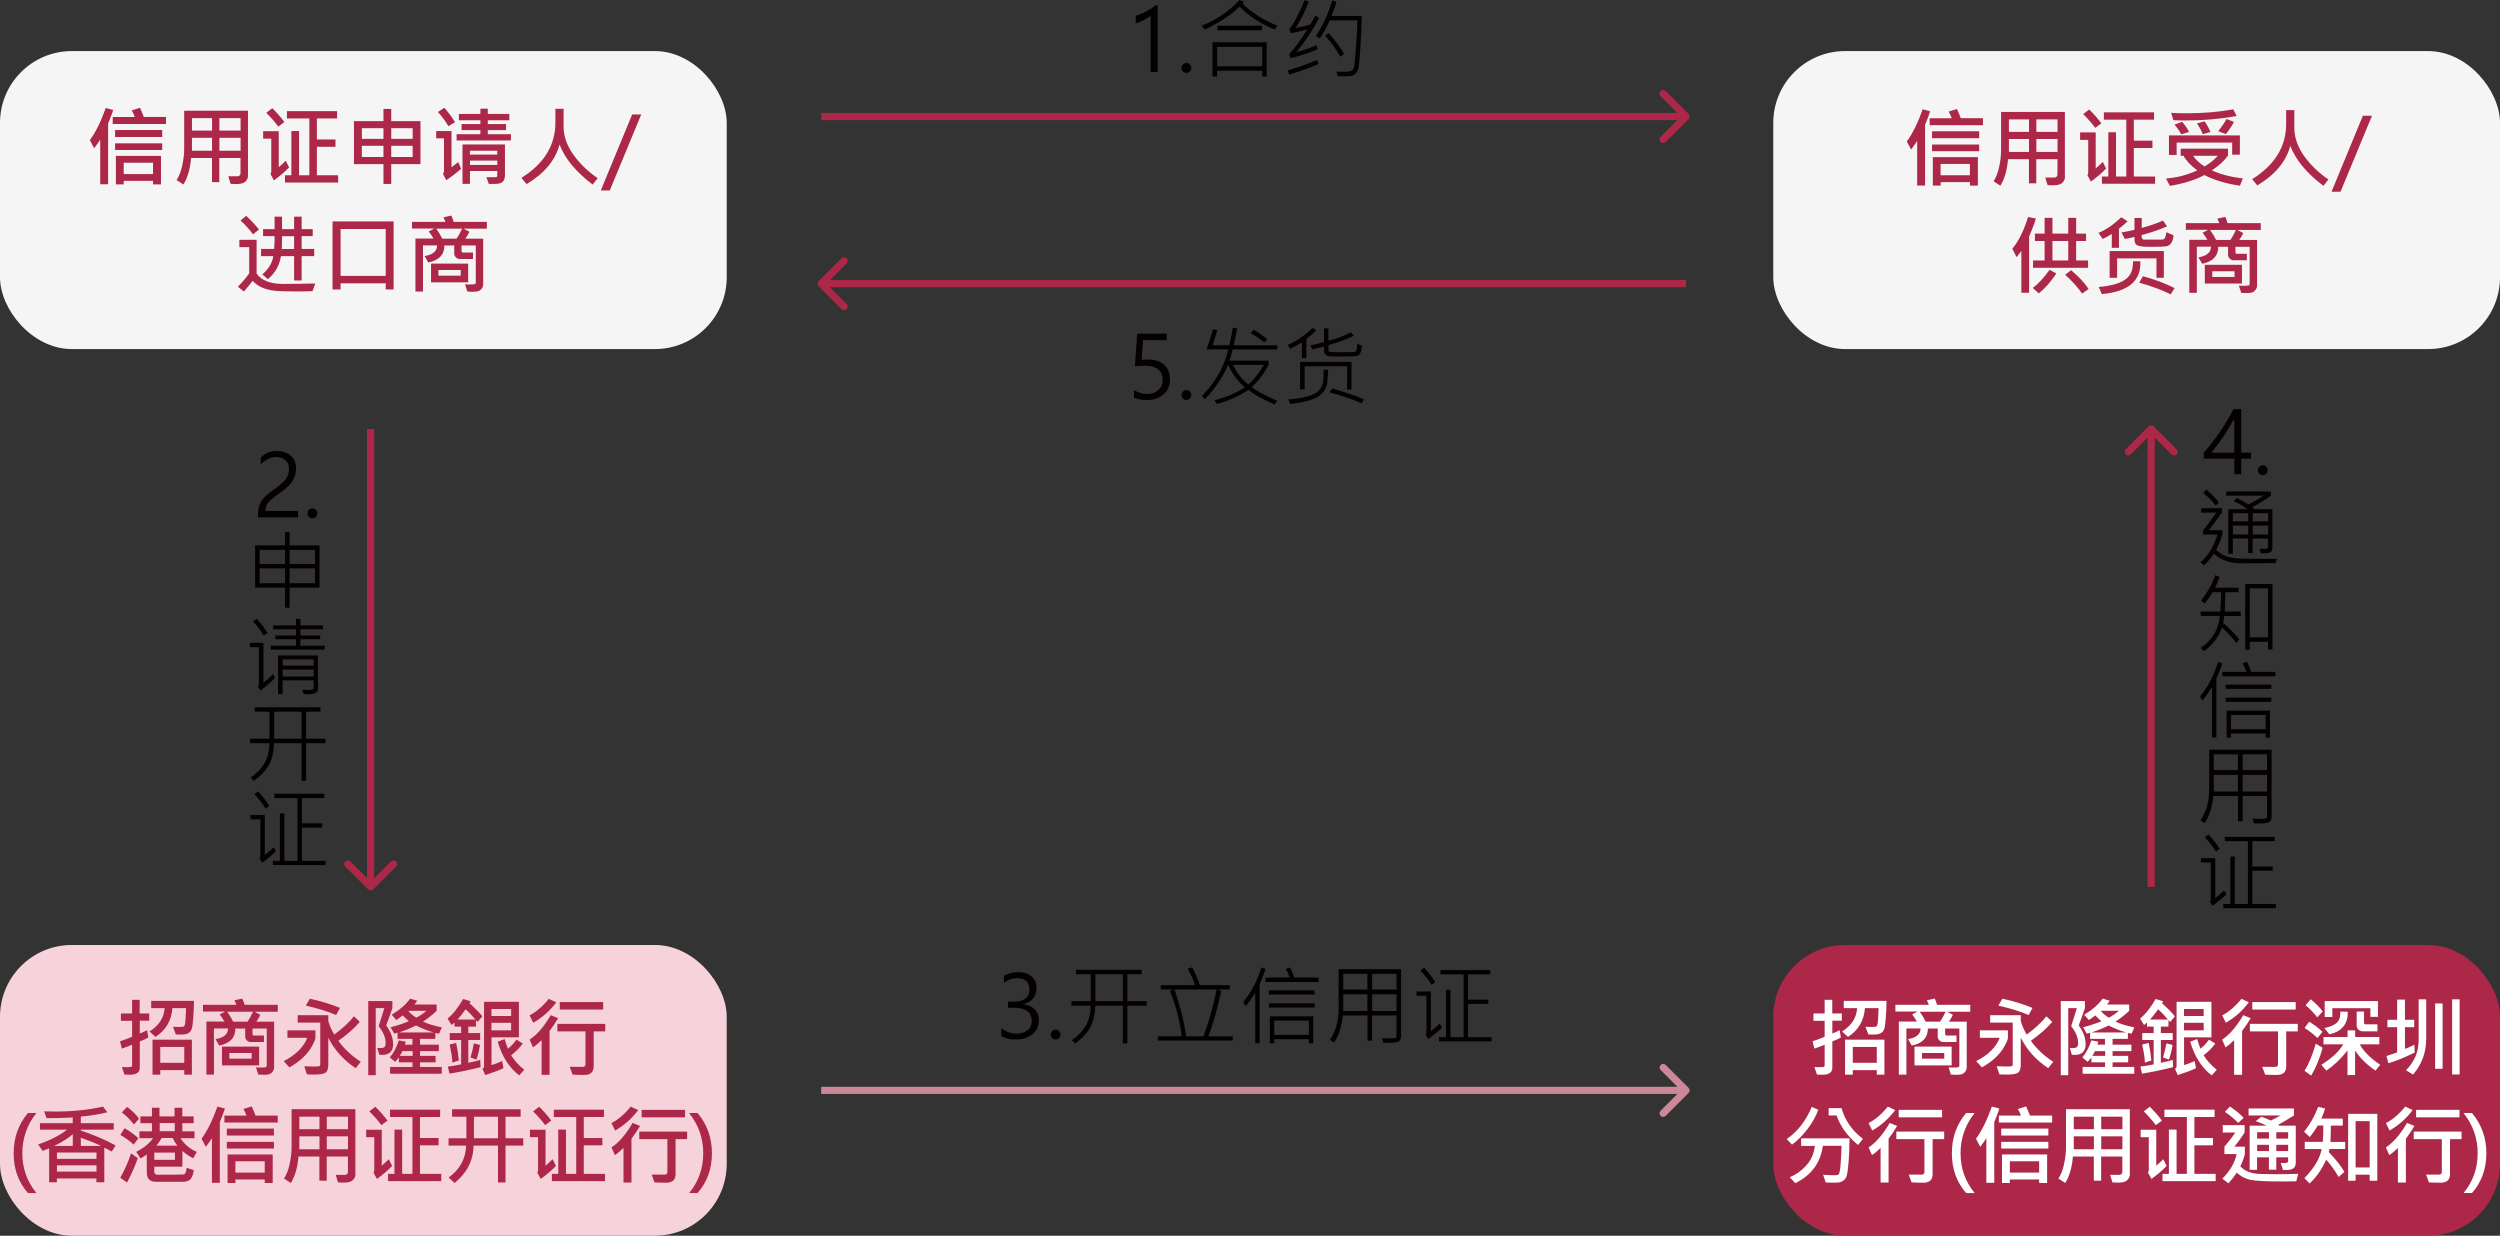
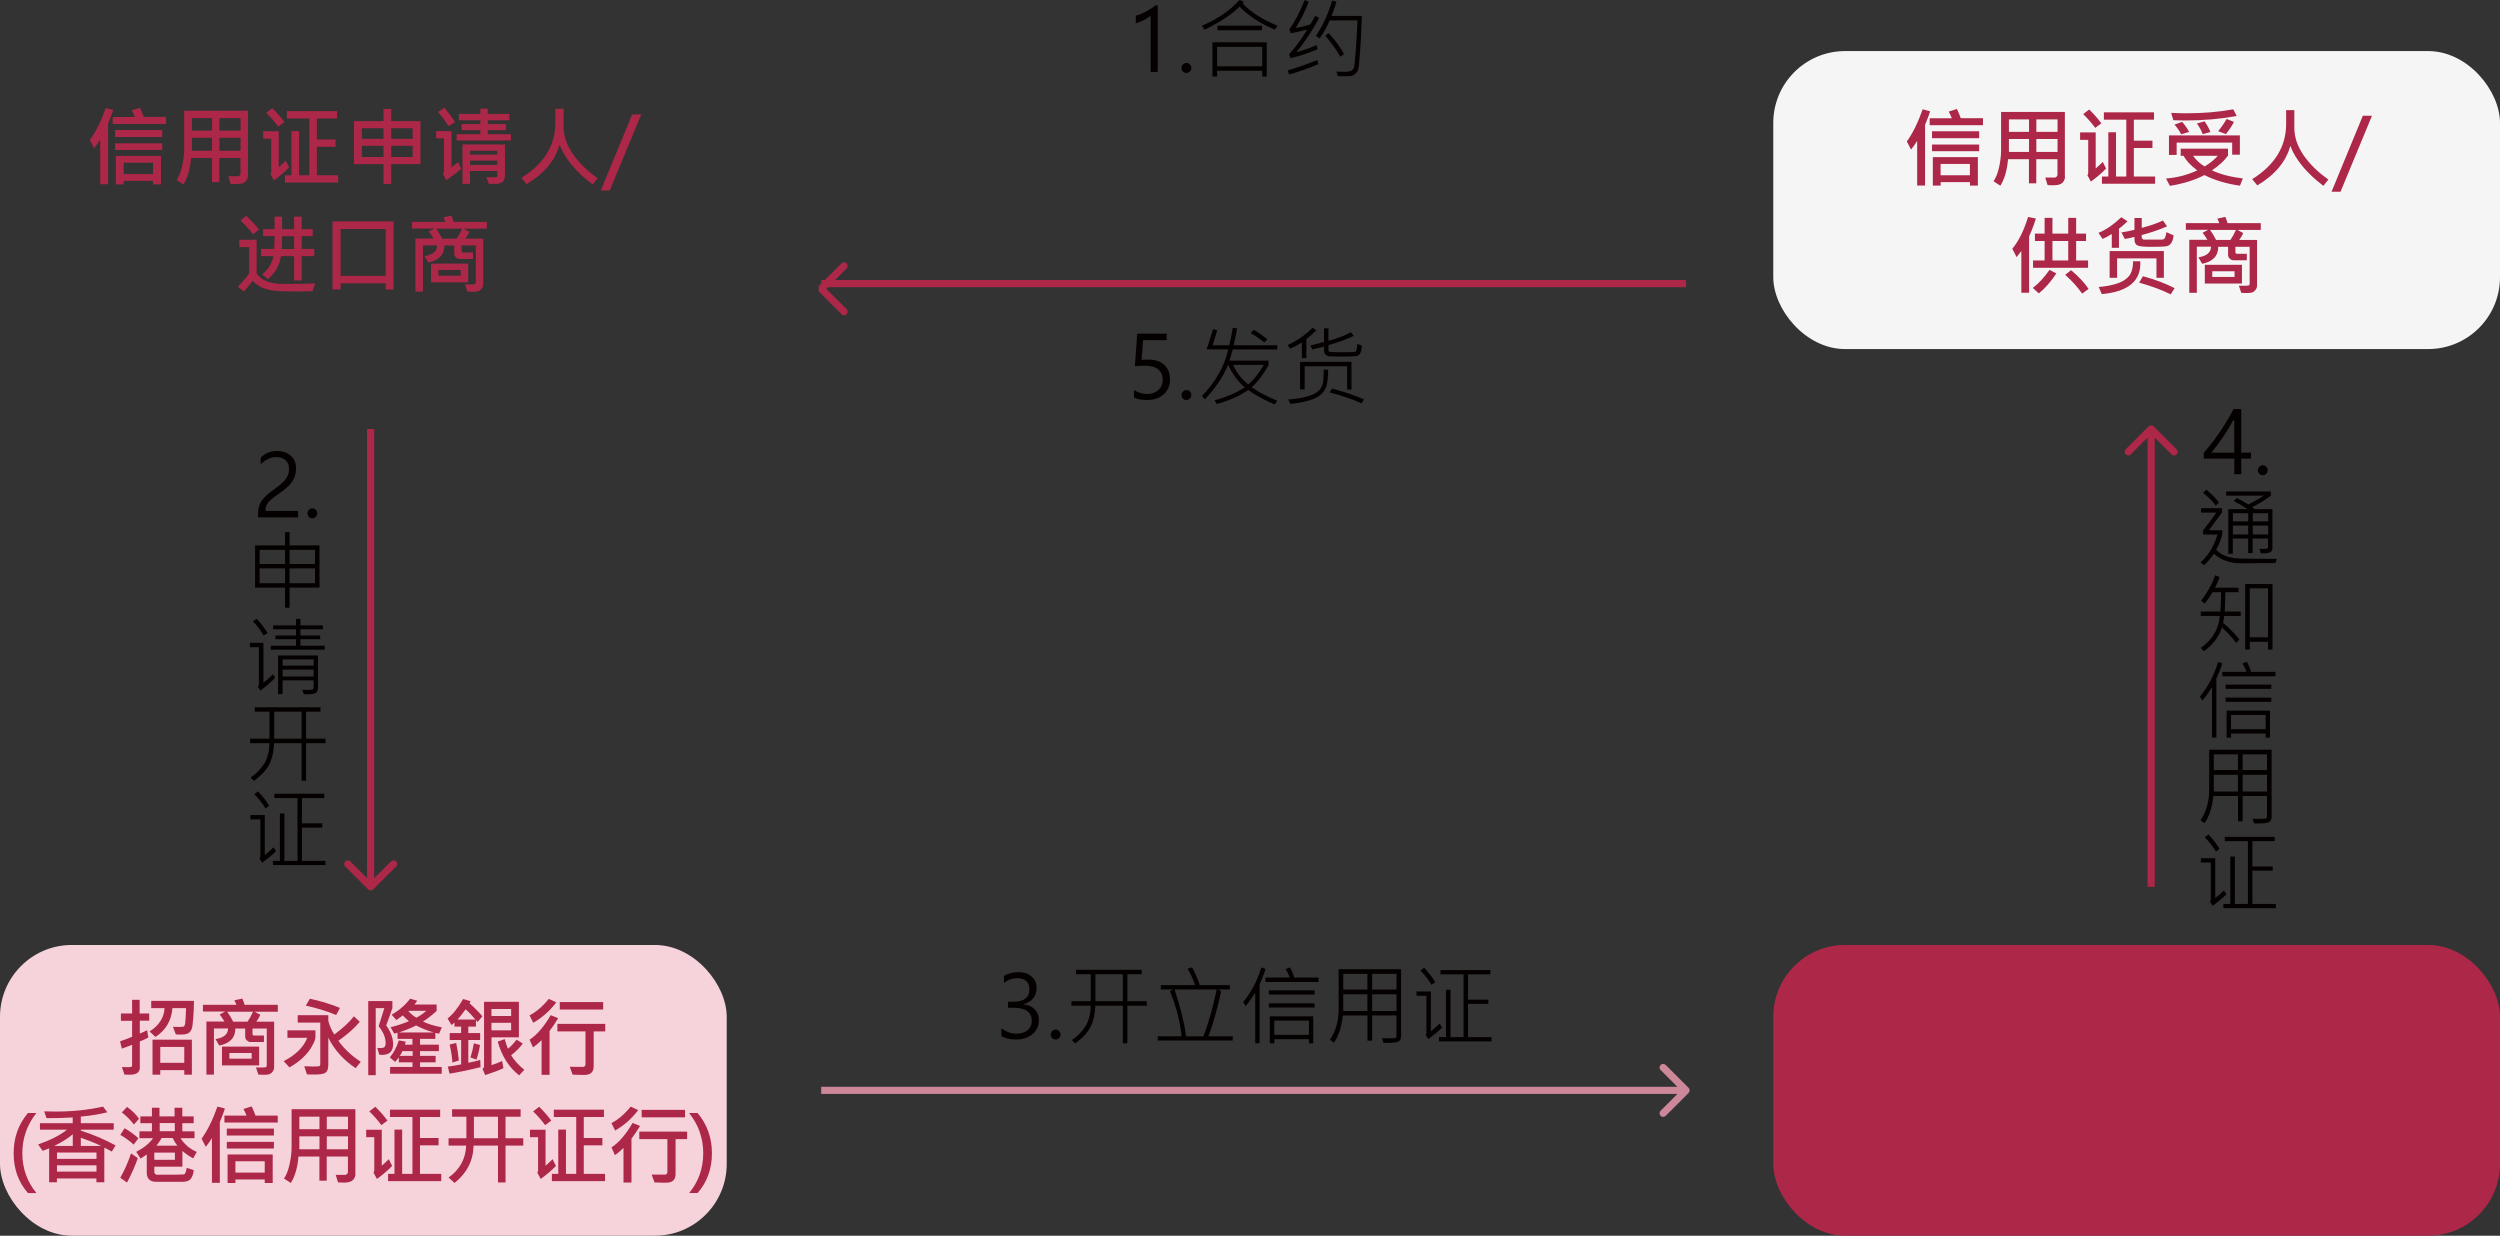
<svg xmlns="http://www.w3.org/2000/svg" id="_圖層_2" data-name="圖層 2" viewBox="0 0 348 172.01">
  <rect x="0" y="0" width="348" height="172.01" fill="#333333" stroke="none" />
  <defs>
    <style>
      .cls-1 {
        fill: #c89;
      }

      .cls-1, .cls-2, .cls-3, .cls-4, .cls-5, .cls-6 {
        stroke-width: 0px;
      }

      .cls-2 {
        fill: #ad2749;
      }

      .cls-3 {
        fill: #fff;
      }

      .cls-4 {
        fill: #f6d3db;
      }

      .cls-5 {
        fill: #f5f5f5;
      }

      .cls-6 {
        fill: #040000;
      }
    </style>
  </defs>
  <g id="_圖層_1-2" data-name="圖層 1">
    <path class="cls-6" d="M160.17,10.01V2.17c-.18.18-.47.38-.89.6-.41.22-.81.38-1.18.47v-1.05c.46-.13.97-.34,1.51-.63.54-.29.96-.57,1.26-.83h.28v9.28h-.98ZM164.47,9.46c0-.19.07-.35.21-.49.14-.14.29-.21.47-.21.19,0,.35.07.48.21.13.13.2.29.2.49s-.07.35-.21.49c-.13.13-.29.2-.48.2s-.34-.06-.47-.19c-.14-.13-.21-.3-.21-.49ZM177.84,3.59l-.4.53c-2.01-.84-3.64-1.91-4.89-3.2-1.08,1.09-2.7,2.16-4.86,3.21l-.4-.54c2.19-.93,3.93-2.13,5.24-3.59l.61.24c-.03.09-.09.18-.17.26,1.25,1.26,2.88,2.29,4.87,3.08ZM175.68,4.21h-6.22v-.64h6.22v.64ZM176.33,10.65h-.63v-.8h-6.28v.8h-.65v-4.77h7.56v4.77ZM175.7,9.22v-2.7h-6.28v2.7h6.28ZM183.62,2.5c-.91,1.71-1.96,3.3-3.15,4.76.91-.24,1.85-.57,2.81-.98l.13.57c-1.31.56-2.56.97-3.75,1.24l-.22-.53c.85-.93,1.7-2.07,2.53-3.45-.84.22-1.6.39-2.28.52l-.21-.54c.71-.98,1.42-2.34,2.13-4.08l.57.23c-.48,1.28-1.09,2.5-1.83,3.66.68-.11,1.36-.27,2.04-.5.2-.31.43-.71.7-1.2l.54.3ZM189.57,2.22c-.06,1.85-.12,3.29-.2,4.31-.07,1.02-.14,1.84-.19,2.46-.06.61-.2,1.01-.43,1.21-.23.2-.42.32-.59.36-.16.04-.51.06-1.03.06-.24,0-.54,0-.91-.02l-.19-.64c.3.02.61.04.93.04.59,0,.97-.05,1.14-.15.17-.1.28-.23.35-.38.07-.15.16-.95.27-2.41.11-1.46.19-2.87.24-4.22h-3.87c-.42.96-.88,1.8-1.39,2.52l-.54-.36c.9-1.26,1.66-2.9,2.29-4.93l.59.17c-.14.52-.37,1.18-.7,1.98h4.26ZM187.1,7.52l-.52.38c-.52-.94-1.23-1.92-2.12-2.94l.49-.35c.88.95,1.59,1.92,2.14,2.92ZM183.54,8.92c-1.36.58-2.72,1.06-4.08,1.45l-.22-.57c1.31-.38,2.69-.86,4.12-1.45l.17.58Z" />
    <path class="cls-6" d="M139.41,143.14c.62.49,1.32.74,2.1.74.62,0,1.13-.16,1.52-.47.4-.32.59-.75.59-1.31,0-1.21-.85-1.82-2.56-1.82h-.75v-.84h.71c1.52,0,2.27-.57,2.27-1.7,0-1.05-.58-1.58-1.74-1.58-.64,0-1.24.22-1.8.66v-.98c.58-.35,1.26-.52,2.05-.52.72,0,1.31.2,1.78.59.47.39.71.92.71,1.57,0,1.19-.61,1.96-1.82,2.31v.02c.65.06,1.16.28,1.55.68.4.4.59.89.59,1.49,0,.83-.3,1.49-.9,1.98-.59.49-1.35.74-2.28.74-.85,0-1.53-.16-2.04-.49v-1.08ZM146.26,144.01c0-.19.07-.35.21-.49.14-.14.29-.21.47-.21s.35.07.48.21c.13.13.2.29.2.49s-.07.35-.21.49c-.13.13-.29.2-.47.2s-.34-.07-.47-.19c-.14-.13-.21-.3-.21-.49ZM159.63,140h-2.7v5.23h-.63v-5.23h-3.83c-.04,1.16-.26,2.15-.67,2.95-.41.8-1.12,1.56-2.14,2.3l-.46-.47c.71-.46,1.32-1.06,1.82-1.81.5-.74.78-1.73.81-2.97h-2.69v-.63h2.69v-3.76h-2.05v-.61h9.15v.61h-2v3.76h2.7v.63ZM156.3,139.37v-3.76h-3.82v3.76h3.82ZM171.6,144.84h-10.44v-.59h3.32c-.23-2.13-.77-4.22-1.62-6.26l.38-.26h-1.66v-.6h4.78c-.24-.73-.59-1.5-1.04-2.29l.62-.19c.43.79.79,1.62,1.08,2.48h4.17v.6h-1.56l.36.29c-.55,2.48-1.14,4.56-1.78,6.24h3.39v.59ZM169.38,137.73h-5.88c.87,2.63,1.4,4.81,1.6,6.53h2.41c.68-1.73,1.3-3.9,1.86-6.53ZM183.55,136.69h-7.4v-.62h3.36c-.06-.28-.24-.67-.54-1.18l.59-.23c.25.44.45.91.6,1.41h3.39v.62ZM176.17,134.89c-.11.36-.28.81-.5,1.34l-.33.77v8.21h-.61v-7.02c-.52.81-.96,1.44-1.35,1.87l-.32-.58c1.1-1.34,1.95-2.94,2.53-4.82l.59.22ZM182.99,138.44h-6.36v-.59h6.36v.59ZM182.99,140.25h-6.36v-.59h6.36v.59ZM182.8,145.23h-.6v-.57h-4.82v.57h-.62v-3.76h6.04v3.76ZM182.2,144.05v-1.98h-4.82v1.98h4.82ZM195.02,144.3c0,.32-.12.55-.35.68-.23.13-.75.19-1.57.19-.18,0-.36,0-.53-.01l-.19-.66c.3.02.59.04.87.04.57,0,.9-.02,1-.07.09-.05.14-.12.14-.23v-2.89h-3.39v3.51h-.65v-3.51h-3.42c-.19,1.64-.6,2.9-1.24,3.78l-.56-.39c.81-1.2,1.21-2.64,1.21-4.32v-5.51h8.69v9.4ZM194.39,137.74v-2.18h-3.39v2.18h3.39ZM190.34,137.74v-2.18h-3.36v2.18h3.36ZM194.39,140.73v-2.33h-3.39v2.33h3.39ZM190.34,140.73v-2.33h-3.36v2.33h3.36ZM199.78,136.72l-.5.37c-.45-.74-.97-1.4-1.56-1.99l.53-.39c.68.74,1.19,1.41,1.54,2.02ZM207.63,144.96h-7.32v-.59h.97v-6.6h.63v6.6h1.82v-8.74h-3.22v-.6h6.95v.6h-3.11v3.52h2.83v.59h-2.83v4.63h3.28v.59ZM200.74,143.03c-.49.49-1.13,1.03-1.92,1.61l-.38-.59c.08-.07.12-.15.12-.24v-5.2h-1.38v-.6h2v5.55c.41-.33.82-.69,1.22-1.07l.33.53Z" />
    <path class="cls-6" d="M162.87,52.75c0,.89-.29,1.61-.89,2.14-.59.53-1.35.79-2.3.79-.79,0-1.4-.12-1.83-.35v-1.03c.59.36,1.2.54,1.8.54.66,0,1.2-.18,1.6-.55.4-.37.6-.85.6-1.45s-.21-1.08-.63-1.42c-.42-.34-1.01-.51-1.78-.51-.59,0-1.07.02-1.46.06l.32-4.52h4.1v.9h-3.28l-.21,2.74c.49-.03.8-.04.92-.04.95,0,1.69.24,2.22.72.53.48.8,1.14.8,1.99ZM164.47,54.99c0-.19.07-.35.21-.49.14-.14.29-.21.47-.21.19,0,.35.07.48.21.13.13.2.29.2.49s-.07.35-.21.49c-.13.13-.29.2-.48.2s-.34-.06-.47-.19c-.14-.13-.21-.3-.21-.49ZM177.81,48.65h-6.21c-.18.67-.34,1.19-.47,1.55h5.45v.64c-.76,1.34-1.54,2.36-2.34,3.05.8.61,1.98,1.23,3.55,1.89l-.36.52c-1.62-.71-2.85-1.38-3.67-2.02-1.14.81-2.59,1.46-4.37,1.96l-.32-.52c1.72-.47,3.12-1.07,4.19-1.81-.99-.87-1.76-1.92-2.31-3.15-.67,1.66-1.74,3.26-3.23,4.82l-.41-.46c1.9-1.95,3.12-4.11,3.66-6.48h-3.01l.9-2.82.58.15-.63,2.09h2.31c.2-.87.36-1.68.48-2.44l.61.09c-.19,1.03-.35,1.81-.48,2.35h6.07v.59ZM175.93,50.79h-4.29c.57,1.17,1.27,2.08,2.13,2.72.74-.62,1.46-1.53,2.16-2.72ZM176.41,47.22l-.42.46c-.53-.45-1.16-.89-1.9-1.32l.42-.46c.7.41,1.33.86,1.9,1.32ZM183.22,45.99c-.42.44-.88.84-1.37,1.2v2.66h-.63v-2.18c-.49.31-1.04.6-1.65.88l-.32-.53c1.18-.5,2.33-1.29,3.46-2.39l.52.35ZM189.57,48.1c-.02.48-.1.84-.23,1.08-.12.24-.34.37-.66.4-.31.03-1.01.05-2.09.05-.88,0-1.41-.01-1.61-.04-.19-.03-.35-.11-.48-.25-.12-.14-.19-.3-.19-.49v-.61l-1.62.4-.29-.56c.82-.18,1.46-.34,1.9-.48v-1.9h.62v1.73c1.04-.24,2.07-.63,3.12-1.17l.42.49c-.9.43-2.08.87-3.54,1.29v.69c0,.13.06.21.17.25.11.03.64.05,1.58.05.15,0,.51,0,1.07-.01.57,0,.87-.02.91-.05.04-.03.09-.08.13-.15.05-.07.09-.2.11-.38.02-.18.03-.37.02-.57l.64.23ZM188.13,54.22h-.61v-3.24h-5.91v3.22h-.64v-3.83h7.16v3.86ZM184.88,51.46c-.02.96-.08,1.68-.2,2.14-.12.46-.35.86-.71,1.22-.36.36-.88.65-1.58.87-.7.23-1.62.41-2.77.54l-.29-.63c.86-.05,1.62-.16,2.29-.33.68-.16,1.18-.35,1.5-.54.32-.2.58-.45.76-.75.18-.3.29-.62.32-.96.03-.34.05-.86.05-1.57h.63ZM189.88,55.61l-.36.53c-1.12-.52-2.6-1.03-4.45-1.52l.38-.53c1.92.53,3.4,1.04,4.44,1.52Z" />
    <path class="cls-6" d="M311.01,63.01v-4.49l-.13-.03c-.84,1.54-1.86,3.05-3.06,4.52h3.19ZM311.98,56.93v6.08h1.36v.83h-1.36v2.17h-.96v-2.17h-4.25v-.82c.8-.91,1.57-1.91,2.3-2.99.73-1.09,1.35-2.12,1.85-3.09h1.07ZM314.3,65.46c0-.19.07-.35.21-.49.14-.14.29-.21.47-.21.19,0,.35.07.48.21.13.13.2.29.2.49s-.07.35-.21.49c-.13.13-.29.2-.47.2s-.34-.06-.47-.19c-.14-.13-.21-.3-.21-.49ZM308.87,69.96l-.44.43c-.33-.5-.92-1.1-1.76-1.79l.44-.45c.86.73,1.45,1.33,1.76,1.81ZM316.33,76.29c0,.49-.37.73-1.12.73-.12,0-.29,0-.51-.01l-.18-.61h.91c.07.01.13-.02.19-.07.06-.06.09-.12.09-.18v-1.19h-2.14v2.03h-.63v-2.03h-2.13v2.13h-.63v-6.22h2.66c-.51-.36-1.14-.73-1.9-1.12l.42-.43c.38.17.92.47,1.61.9,1.03-.52,1.73-.93,2.11-1.22h-5.2v-.59h6.23v.59c-.79.59-1.66,1.12-2.59,1.58.14.14.25.24.32.3h2.48v5.41ZM315.73,72.58v-1.14h-2.14v1.14h2.14ZM312.95,72.58v-1.14h-2.13v1.14h2.13ZM315.73,74.4v-1.24h-2.14v1.24h2.14ZM312.95,74.4v-1.24h-2.13v1.24h2.13ZM316.94,77.79l-.19.59-4.77.03c-1.58,0-2.85-.45-3.8-1.34-.41.62-.88,1.16-1.38,1.62l-.49-.42c1.05-.88,1.84-2.17,2.36-3.86h-2.01v-.56c.6-.74,1.21-1.57,1.85-2.5h-2.12v-.61h2.91v.61l-1.82,2.46h1.86v.59c-.19.73-.48,1.44-.85,2.13.36.37.76.64,1.21.82.45.18.91.29,1.38.35.47.06,1.9.09,4.3.09.66,0,1.19,0,1.6-.01ZM311.9,85.75h-2.3c-.02.34-.07.66-.14.95,1.03.9,1.78,1.67,2.26,2.31l-.43.5c-.57-.77-1.24-1.49-2-2.16-.39,1.25-1.22,2.36-2.48,3.3l-.47-.46c1.63-1.14,2.52-2.62,2.65-4.45h-2.65v-.61h2.73c.06-.77.1-1.67.11-2.7h-1.19c-.24.43-.59.96-1.07,1.58l-.53-.37c.96-1.29,1.62-2.48,1.96-3.57l.6.25c-.12.46-.33.96-.63,1.49h3.28v.62h-1.82l-.09,2.7h2.22v.61ZM316.33,90.42h-.62v-1.08h-2.54v1.08h-.64v-9.13h3.8v9.13ZM315.71,88.71v-6.81h-2.54v6.81h2.54ZM316.73,94.14h-7.39v-.62h3.36c-.06-.28-.24-.67-.54-1.18l.59-.23c.25.44.45.91.6,1.41h3.39v.62ZM309.35,92.35c-.11.36-.28.81-.5,1.34l-.33.77v8.21h-.61v-7.02c-.52.81-.96,1.44-1.35,1.87l-.32-.57c1.11-1.34,1.95-2.94,2.53-4.82l.59.22ZM316.17,95.89h-6.36v-.59h6.36v.59ZM316.17,97.7h-6.36v-.59h6.36v.59ZM315.98,102.68h-.6v-.57h-4.82v.57h-.62v-3.76h6.04v3.76ZM315.38,101.5v-1.98h-4.82v1.98h4.82ZM316.2,113.76c0,.32-.12.55-.35.68-.23.13-.75.19-1.57.19-.18,0-.36,0-.53-.01l-.19-.66c.3.02.59.03.87.03.57,0,.9-.02,1-.07s.14-.12.14-.23v-2.89h-3.39v3.52h-.65v-3.52h-3.42c-.19,1.64-.6,2.9-1.24,3.78l-.56-.39c.81-1.2,1.21-2.64,1.21-4.32v-5.51h8.69v9.4ZM315.57,107.19v-2.19h-3.39v2.19h3.39ZM311.52,107.19v-2.19h-3.36v2.19h3.36ZM315.57,110.18v-2.33h-3.39v2.33h3.39ZM311.52,110.18v-2.33h-3.36v2.33h3.36ZM308.96,118.17l-.5.37c-.45-.74-.97-1.4-1.56-1.99l.53-.39c.68.74,1.19,1.41,1.54,2.02ZM316.81,126.42h-7.32v-.59h.97v-6.6h.63v6.6h1.82v-8.74h-3.22v-.6h6.95v.6h-3.11v3.52h2.83v.59h-2.83v4.63h3.27v.59ZM309.92,124.48c-.49.49-1.13,1.03-1.92,1.61l-.38-.59c.08-.07.12-.15.12-.24v-5.2h-1.38v-.6h2v5.56c.41-.33.82-.69,1.23-1.07l.33.53Z" />
    <path class="cls-6" d="M40.23,65.28c0-.52-.16-.93-.49-1.22-.32-.29-.76-.44-1.31-.44-.39,0-.77.09-1.14.28-.37.19-.7.43-1,.73v-.93c.29-.29.62-.52.98-.68.36-.16.79-.24,1.28-.24.8,0,1.45.22,1.93.66.48.43.73,1.02.73,1.76,0,.64-.16,1.21-.47,1.72-.31.5-.82,1.01-1.52,1.51-.77.53-1.29.92-1.55,1.16-.26.24-.44.48-.55.71-.11.23-.16.5-.16.82h4.53v.9h-5.57v-.39c0-.54.07-.99.21-1.36.14-.37.38-.72.71-1.07.34-.35.84-.75,1.5-1.22.71-.51,1.2-.96,1.47-1.34.28-.39.42-.83.42-1.34ZM42.8,71.46c0-.19.07-.35.21-.49.14-.14.29-.21.47-.21s.35.07.48.21c.13.13.2.29.2.49s-.07.35-.21.49c-.13.13-.29.2-.47.2s-.34-.06-.47-.19c-.14-.13-.21-.3-.21-.49ZM44.48,81.79h-4.17v2.81h-.63v-2.81h-4.17v-5.87h4.17v-1.85h.63v1.85h4.17v5.87ZM43.85,78.51v-1.97h-3.54v1.97h3.54ZM39.68,78.51v-1.97h-3.54v1.97h3.54ZM43.85,81.18v-2.06h-3.54v2.06h3.54ZM39.68,81.18v-2.06h-3.54v2.06h3.54ZM37.25,88.12l-.55.34c-.39-.67-.89-1.33-1.5-1.99l.54-.34c.56.61,1.06,1.27,1.51,1.99ZM45.2,90.43h-7.5v-.54h3.5v-.91h-2.86v-.52h2.86v-.87h-3.18v-.53h3.18v-.91h.62v.91h3.13v.53h-3.13v.87h2.75v.52h-2.75v.91h3.38v.54ZM38.31,94.34c-.48.52-1.17,1.12-2.06,1.79l-.35-.54c.09-.09.14-.2.14-.33v-5.17h-1.25v-.61h1.88v5.53c.48-.35.93-.74,1.33-1.17l.31.5ZM44.27,95.71c0,.36-.1.61-.31.74-.21.13-.58.19-1.13.19-.21,0-.4,0-.55-.02l-.21-.6c.17.01.42.02.74.02.38,0,.61-.02.7-.07.09-.05.14-.13.14-.25v-1.02h-4.31v1.92h-.63v-5.38h5.55v4.48ZM43.66,92.65v-.86h-4.31v.86h4.31ZM43.66,94.16v-.95h-4.31v.95h4.31ZM45.31,103.45h-2.7v5.23h-.63v-5.23h-3.83c-.04,1.16-.26,2.15-.67,2.95-.41.8-1.12,1.56-2.14,2.3l-.46-.47c.71-.46,1.32-1.06,1.82-1.81.5-.74.78-1.73.81-2.97h-2.69v-.63h2.69v-3.76h-2.05v-.61h9.15v.61h-2v3.76h2.7v.63ZM41.98,102.82v-3.76h-3.81v3.76h3.81ZM37.46,112.17l-.5.37c-.45-.74-.97-1.4-1.56-1.99l.53-.39c.68.74,1.19,1.41,1.54,2.02ZM45.31,120.42h-7.32v-.59h.97v-6.6h.63v6.6h1.82v-8.74h-3.22v-.6h6.95v.6h-3.11v3.52h2.83v.59h-2.83v4.63h3.28v.59ZM38.42,118.48c-.49.49-1.13,1.03-1.92,1.61l-.38-.59c.08-.07.12-.15.12-.24v-5.2h-1.38v-.6h2v5.56c.41-.33.82-.69,1.22-1.07l.33.53Z" />
-     <rect class="cls-5" y="7.11" width="101.16" height="41.48" rx="10" ry="10" />
    <path class="cls-2" d="M23.11,17.26h-7.42v-.97h3.08c-.09-.27-.24-.57-.43-.93l1.15-.36c.25.56.42.99.53,1.28h3.09v.97ZM15.75,15.32c-.06.23-.2.61-.4,1.12l-.3.76v8.45h-1.1v-6.22c-.25.4-.53.81-.85,1.21l-.59-1.13c.8-1.1,1.54-2.59,2.21-4.48l1.02.28ZM22.58,19.07h-6.56v-.97h6.56v.97ZM22.58,20.88h-6.56v-.93h6.56v.93ZM22.4,25.67h-1.1v-.49h-4.08v.49h-1.09v-3.97h6.28v3.97ZM21.3,24.23v-1.58h-4.08v1.58h4.08ZM34.53,24.41c0,.32-.12.61-.35.85-.23.24-.65.36-1.24.36-.27,0-.55,0-.84-.03l-.32-1.05h1.34c.09-.01.18-.05.25-.13.07-.08.11-.17.11-.26v-2.16h-2.95v3.36h-1.02v-3.36h-2.91c-.13,1.54-.49,2.77-1.07,3.69l-.95-.62c.34-.5.6-1.16.78-1.98.18-.82.28-1.61.28-2.36v-5.31h8.88v9.01ZM33.49,18.18v-1.74h-2.95v1.74h2.95ZM29.52,18.18v-1.74h-2.8v1.74h2.8ZM33.49,20.98v-1.8h-2.95v1.8h2.95ZM29.52,20.98v-1.8h-2.8v1.8h2.8ZM39.58,16.99l-.84.63c-.5-.68-1.06-1.31-1.68-1.92l.84-.64c.66.65,1.22,1.29,1.68,1.92ZM47.08,25.41h-7.41v-1.01h.89v-6.16h1.07v6.16h1.43v-7.91h-3.12v-1.02h6.98v1.02h-2.81v2.92h2.59v1.02h-2.59v3.97h2.96v1.01ZM40.25,23.29c-.55.59-1.26,1.19-2.12,1.82l-.49-.91c.08-.04.12-.16.12-.34v-4.56h-1.13v-1.04h2.17v5.02c.34-.29.66-.59.98-.91l.46.93ZM58.53,22.85h-4.07v2.75h-1.08v-2.75h-4.11v-5.99h4.11v-1.7h1.08v1.7h4.07v5.99ZM57.44,19.33v-1.48h-2.98v1.48h2.98ZM53.38,19.33v-1.48h-3.01v1.48h3.01ZM57.44,21.85v-1.55h-2.98v1.55h2.98ZM53.38,21.85v-1.55h-3.01v1.55h3.01ZM63.34,17.02l-.93.54c-.37-.64-.85-1.3-1.45-1.97l.89-.59c.66.75,1.15,1.43,1.49,2.02ZM71.12,19.55h-7.56v-.87h3.31v-.57h-2.62v-.84h2.62v-.53h-2.99v-.88h2.99v-.73h1.03v.73h3v.88h-3v.53h2.54v.84h-2.54v.57h3.22v.87ZM64.18,23.51c-.7.61-1.39,1.13-2.06,1.57l-.47-.9c.1-.07.15-.2.15-.38v-4.54h-1.08v-1.02h2.13v5.05c.41-.31.72-.55.94-.73l.4.94ZM70.28,24.45c0,.38-.1.66-.31.86-.21.2-.57.29-1.09.29h-.84l-.33-.94c.26,0,.69.01,1.29.01.15,0,.22-.08.22-.25v-.62h-3.8v1.79h-1.04v-5.48h5.91v4.35ZM69.22,21.52v-.54h-3.8v.54h3.8ZM69.22,22.96v-.6h-3.8v.6h3.8ZM83.19,24.81l-.69.88c-2.34-1.77-3.87-3.63-4.61-5.57-.58,2.18-2.11,4.02-4.59,5.51l-.72-.87c3.15-1.96,4.73-4.53,4.73-7.69v-1.92h1.14v2.47c0,1.3.44,2.58,1.31,3.84.88,1.25,2.02,2.37,3.45,3.36ZM89.26,15.93l-4.38,10.58h-1.25l4.37-10.58h1.27ZM36.05,31.95l-.83.67c-.46-.64-1.04-1.28-1.74-1.93l.79-.65c.69.64,1.28,1.28,1.78,1.91ZM43.74,35.65h-1.75v3.39h-1.05v-3.39h-1.83c-.2,1.29-.81,2.36-1.82,3.22l-.78-.68c.87-.72,1.38-1.57,1.54-2.54h-1.71v-1h1.82c.05-.69.07-1.29.06-1.78h-1.6v-.97h1.6v-1.74h1.04v1.74h1.68v-1.74h1.05v1.74h1.54v.97h-1.54v1.78h1.75v1ZM40.94,34.66v-1.78h-1.68c0,.74-.01,1.34-.04,1.78h1.72ZM43.88,39.48l-.38,1.05c-.73.03-1.48.04-2.25.04-1.4,0-2.41-.03-3.03-.1-.62-.07-1.19-.21-1.71-.43-.52-.22-.97-.54-1.34-.96-.37.5-.78,1-1.22,1.5l-.84-.67c.54-.53,1.07-1.15,1.58-1.85v-3.66h-1.37v-1.02h2.4v4.7c.68.96,1.9,1.44,3.67,1.44,1.35,0,2.85-.02,4.49-.06ZM54.79,40.29h-1.1v-.85h-6.28v.85h-1.12v-9.47h8.5v9.47ZM53.69,38.4v-6.52h-6.28v6.52h6.28ZM67.77,31.83h-3.23l.8.43c-.12.29-.31.61-.56.96h2.48v6.32c0,.23-.06.44-.19.61-.13.18-.28.3-.45.36-.16.07-.44.1-.82.1-.2,0-.45,0-.74-.03l-.33-1c.2.01.39.02.56.02.47,0,.74-.02.82-.05.08-.04.12-.11.12-.22v-5.16h-1.98v.79s.02.08.06.12c.04.05.08.07.12.07h1.41v.9h-1.87c-.18,0-.35-.08-.51-.23-.16-.16-.23-.33-.23-.51v-1.14h-1.37c0,1.28-.75,2.07-2.24,2.37l-.52-.9c1.16-.18,1.74-.68,1.75-1.48h-1.97v6.42h-1.05v-7.38h2.52c-.28-.45-.5-.78-.67-.98l.78-.41h-3.11v-.93h4.66c-.05-.15-.15-.36-.28-.63l1.1-.24c.11.22.21.51.32.87h4.62v.93ZM64.33,31.83h-3.61c.33.45.61.91.84,1.39h1.99c.22-.3.48-.77.78-1.39ZM65.17,39.3h-5.17v-2.61h5.17v2.61ZM64.13,38.37v-.79h-3.1v.79h3.1Z" />
    <rect class="cls-5" x="246.84" y="7.11" width="101.16" height="41.48" rx="10" ry="10" />
    <path class="cls-2" d="M276.03,17.43h-7.42v-.97h3.08c-.09-.27-.24-.57-.43-.93l1.15-.36c.25.56.42.99.53,1.28h3.09v.97ZM268.67,15.5c-.06.23-.2.61-.4,1.12l-.3.76v8.45h-1.1v-6.22c-.25.4-.53.81-.85,1.21l-.59-1.13c.8-1.1,1.54-2.59,2.21-4.48l1.02.28ZM275.5,19.24h-6.56v-.97h6.56v.97ZM275.5,21.05h-6.56v-.93h6.56v.93ZM275.32,25.84h-1.1v-.49h-4.08v.49h-1.09v-3.97h6.27v3.97ZM274.21,24.4v-1.58h-4.08v1.58h4.08ZM287.45,24.58c0,.32-.12.61-.35.85-.23.24-.65.36-1.24.36-.27,0-.55,0-.84-.03l-.32-1.05h1.34c.09-.01.18-.05.25-.13.07-.08.11-.17.11-.26v-2.16h-2.95v3.36h-1.02v-3.36h-2.91c-.13,1.54-.49,2.77-1.07,3.69l-.95-.62c.34-.5.6-1.16.78-1.98.18-.82.27-1.61.27-2.36v-5.31h8.88v9.01ZM286.41,18.36v-1.74h-2.95v1.74h2.95ZM282.44,18.36v-1.74h-2.8v1.74h2.8ZM286.41,21.15v-1.8h-2.95v1.8h2.95ZM282.44,21.15v-1.8h-2.8v1.8h2.8ZM292.5,17.17l-.84.63c-.5-.68-1.06-1.31-1.68-1.92l.84-.64c.66.65,1.22,1.29,1.68,1.92ZM300,25.58h-7.41v-1.01h.89v-6.16h1.07v6.16h1.43v-7.91h-3.12v-1.02h6.98v1.02h-2.81v2.92h2.59v1.02h-2.59v3.97h2.96v1.01ZM293.17,23.46c-.56.59-1.26,1.19-2.12,1.82l-.49-.91c.08-.04.12-.16.12-.34v-4.56h-1.13v-1.04h2.17v5.02c.34-.29.66-.59.99-.91l.46.93ZM311.35,16.15c-2.26.41-4.63.62-7.11.62-.57,0-1.14-.01-1.71-.04l-.3-1.02c.73.04,1.46.06,2.19.06,2.24,0,4.39-.18,6.45-.55l.48.93ZM310.97,16.96c-.27.54-.65,1.11-1.13,1.71l-1.07-.41c.45-.55.84-1.12,1.17-1.7l1.03.41ZM307.68,18.38l-1.07.29c-.18-.51-.45-1-.8-1.48l1.07-.3c.39.57.66,1.07.81,1.49ZM304.72,18.37l-1.1.32c-.19-.39-.5-.84-.93-1.35l1.07-.38c.45.54.77,1,.96,1.41ZM311.8,21.53h-1.08v-1.68h-7.73v1.72h-1.07v-2.72h9.87v2.68ZM312.2,24.85l-.4,1c-1.88-.27-3.53-.76-4.95-1.48-1.34.7-2.93,1.2-4.8,1.5l-.54-1.02c1.54-.12,2.99-.5,4.35-1.13-.91-.68-1.55-1.36-1.9-2.03h-.41v-1h6.59v.96c-.48.69-1.22,1.38-2.24,2.06,1.14.54,2.57.92,4.3,1.13ZM308.71,21.69h-3.43c.42.6.95,1.09,1.6,1.48.73-.43,1.34-.93,1.83-1.48ZM324.11,24.99l-.69.88c-2.34-1.77-3.87-3.63-4.61-5.57-.58,2.18-2.11,4.02-4.59,5.51l-.72-.87c3.15-1.96,4.73-4.53,4.73-7.69v-1.92h1.14v2.47c0,1.3.44,2.58,1.31,3.84.88,1.25,2.02,2.37,3.45,3.36ZM330.18,16.11l-4.38,10.58h-1.25l4.36-10.58h1.27ZM283.39,30.43c-.13.45-.32.99-.57,1.61l-.37.88v7.83h-1.08v-5.81c-.18.25-.4.53-.66.85l-.6-1.17c.87-1.02,1.6-2.49,2.2-4.42l1.08.22ZM290.66,37.28h-7.66v-1.02h1.61v-2.71h-1.35v-1.03h1.35v-2.19h1.09v2.19h2.2v-2.19h1.1v2.19h1.38v1.03h-1.38v2.71h1.66v1.02ZM287.9,36.26v-2.71h-2.2v2.71h2.2ZM286.24,38.07c-.77,1.16-1.59,2.09-2.44,2.77l-.83-.76c.78-.59,1.56-1.43,2.33-2.52l.94.5ZM290.74,40.21l-.9.66c-.66-.93-1.45-1.8-2.37-2.62l.83-.64c1.05.88,1.86,1.75,2.43,2.6ZM296.15,30.81c-.32.31-.71.66-1.19,1.03v2.65h-1v-1.92c-.49.31-.91.54-1.28.69l-.57-.85c1-.39,2.06-1.12,3.18-2.17l.87.57ZM302.56,32.74c-.03.44-.14.8-.32,1.08-.18.28-.45.44-.8.48-.35.04-1.03.06-2.05.06s-1.64-.07-1.89-.21c-.25-.14-.38-.41-.38-.82v-.35c-.53.14-.98.23-1.35.28l-.46-.91c.67-.1,1.27-.22,1.81-.36v-1.64h1.01v1.37c1.16-.3,2.14-.64,2.96-1.02l.57.81c-1.11.48-2.29.88-3.54,1.21v.26c0,.08.03.16.09.25.06.08.12.12.19.12h2.51c.21.01.36-.07.45-.24.09-.17.16-.44.2-.79l.98.43ZM301.2,38.67h-1.02v-2.7h-5.48v2.7h-1.04v-3.72h7.55v3.72ZM297.93,36.39c.14,2.7-1.65,4.21-5.36,4.55l-.43-1c.75-.04,1.52-.17,2.33-.4.81-.23,1.42-.58,1.83-1.05.41-.46.62-1.17.62-2.12h1.02ZM302.71,40.11l-.55.86c-1.2-.6-2.66-1.14-4.39-1.63l.53-.89c1.63.44,3.1.99,4.41,1.66ZM314.69,32.01h-3.23l.8.43c-.12.29-.31.61-.56.96h2.48v6.32c0,.23-.06.44-.19.61-.13.18-.28.3-.45.36-.16.07-.44.1-.82.1-.2,0-.44,0-.74-.03l-.33-1c.2.01.39.02.56.02.47,0,.74-.02.82-.05.08-.04.12-.11.12-.22v-5.16h-1.98v.79s.02.08.06.12c.04.05.08.07.12.07h1.41v.9h-1.87c-.18,0-.35-.08-.51-.23-.16-.16-.23-.33-.23-.51v-1.14h-1.37c0,1.28-.75,2.07-2.24,2.37l-.52-.9c1.16-.18,1.74-.68,1.75-1.48h-1.97v6.42h-1.05v-7.38h2.52c-.28-.45-.5-.78-.67-.98l.78-.41h-3.11v-.93h4.66c-.05-.15-.15-.36-.27-.63l1.1-.24c.11.22.21.51.32.87h4.62v.93ZM311.25,32.01h-3.61c.33.45.61.91.84,1.39h1.99c.22-.3.48-.77.78-1.39ZM312.08,39.47h-5.17v-2.61h5.17v2.61ZM311.05,38.55v-.79h-3.1v.79h3.1Z" />
    <rect class="cls-2" x="246.84" y="131.54" width="101.16" height="40.47" rx="10" ry="10" />
-     <path class="cls-3" d="M256.39,142.08h-1.33v1.79c.31-.12.65-.28,1.02-.47l.17,1.02c-.3.17-.7.36-1.19.55v3.65c0,.65-.45.98-1.36.98-.21,0-.47,0-.78-.02l-.35-1.05c.21.01.43.02.64.02.4,0,.63-.02.69-.05.06-.04.09-.11.09-.22v-2.85c-.3.12-.78.31-1.43.54l-.25-1.02c.54-.18,1.1-.38,1.68-.63v-2.22h-1.56v-1.03h1.56v-1.9h1.06v1.9h1.33v1.03ZM262.6,139.33c0,.82-.04,1.6-.1,2.36-.05.76-.12,1.25-.19,1.47-.07.22-.18.4-.32.53-.15.13-.33.22-.56.27-.23.05-.68.06-1.35.04l-.41-1.07c.34.02.61.02.81.02.39,0,.62-.02.71-.07s.15-.2.19-.46c.04-.26.08-.96.12-2.09h-1.9c-.13,1.74-.92,3.08-2.36,4.01l-.82-.76c1.31-.83,2.01-1.91,2.09-3.25h-1.86v-1.01h5.96ZM262.32,149.59h-1.07v-.63h-3.34v.63h-1.08v-4.87h5.48v4.87ZM261.25,147.94v-2.21h-3.34v2.21h3.34ZM274.27,140.83h-3.23l.8.43c-.12.29-.31.61-.56.96h2.49v6.32c0,.23-.07.44-.19.61-.13.18-.28.3-.45.36-.16.07-.44.1-.82.1-.2,0-.45-.01-.74-.03l-.33-1c.2.01.39.02.56.02.47,0,.74-.02.82-.05.08-.04.12-.11.12-.22v-5.16h-1.98v.79s.02.08.06.12c.04.05.08.07.12.07h1.41v.9h-1.87c-.18,0-.35-.08-.51-.23-.16-.16-.24-.33-.24-.51v-1.14h-1.37c0,1.28-.75,2.07-2.24,2.37l-.52-.9c1.16-.18,1.74-.68,1.75-1.48h-1.98v6.42h-1.05v-7.38h2.52c-.28-.45-.5-.78-.67-.99l.78-.41h-3.11v-.93h4.66c-.05-.15-.15-.36-.28-.63l1.1-.24c.1.22.21.51.32.87h4.62v.93ZM270.83,140.83h-3.61c.33.45.61.91.84,1.39h1.99c.22-.3.48-.77.78-1.39ZM271.67,148.3h-5.17v-2.61h5.17v2.61ZM270.64,147.37v-.79h-3.1v.79h3.1ZM282.92,140.31l-.53.98c-1.19-.51-2.6-.94-4.22-1.31l.56-.96c1.5.32,2.9.75,4.19,1.28ZM285.81,147.81l-.7.88c-1.69-1.12-2.96-2.54-3.82-4.24v3.73c0,.59-.13.97-.39,1.14-.26.18-.78.26-1.55.26-.28,0-.62,0-1.03-.02l-.38-1.14c.48.02.89.04,1.22.04.51,0,.81-.02.89-.05.08-.04.12-.11.12-.22v-5.84h-3.14v-1.03h4.26v.78c.16.62.43,1.26.83,1.91,1.17-.86,2.08-1.71,2.74-2.54l.81.77c-.73.88-1.73,1.76-2.98,2.64.83,1.14,1.86,2.11,3.11,2.91ZM279.5,144.46c0,.2-.15.59-.46,1.15-.3.57-.73,1.1-1.27,1.61-.54.51-1.17.96-1.88,1.36l-.8-.87c1.69-.87,2.78-1.96,3.27-3.25h-2.76v-1.04h3.9v1.04ZM297.11,142.98l-.39.91c-.1-.02-.27-.06-.52-.11v.83h-2.13v.81h2.62v.9h-2.62v.66h2.17v.9h-2.17v.64h3.02v.94h-7.19v-.94h3.12v-.64h-1.9v-.69c-.05.09-.22.29-.52.62l-.74-.62c.52-.6.94-1.39,1.26-2.37l.96.18s-.05.18-.12.42h1.05v-.81h-2.07v-.87c-.16.08-.31.12-.47.13l-.5-.88c.93-.23,1.78-.51,2.55-.84-.37-.31-.65-.57-.85-.8-.15.12-.45.33-.9.64l-.65-.74c1.11-.66,1.96-1.4,2.57-2.24l.98.29c-.11.18-.23.36-.38.53h3.09v.89c-.68.62-1.31,1.11-1.9,1.48.7.34,1.57.61,2.6.8ZM294.95,140.7h-2.41l-.09.05c.29.34.66.65,1.11.91.53-.28.99-.6,1.39-.96ZM295.98,143.72c-.89-.25-1.71-.58-2.46-.98-.63.33-1.43.66-2.39.98h4.85ZM293.04,146.98v-.66h-1.43c-.1.25-.22.47-.36.66h1.79ZM289.36,142.73c.64.9.96,1.77.96,2.61,0,1-.51,1.5-1.52,1.5-.09,0-.23,0-.4-.02l-.28-.95c.14.01.26.02.36.02.34,0,.56-.05.65-.16.1-.11.15-.3.15-.56,0-.74-.32-1.51-.97-2.32.29-.88.55-1.72.79-2.52h-1.2v9.34h-1.04v-10.32h3.36v.98c-.21.64-.5,1.44-.86,2.4ZM302.74,141.48l-.66.79c-.05-.07-.12-.16-.23-.29v.92h-1.06v.9h1.65v.97h-1.65v3.17c.71-.14,1.26-.27,1.66-.4l.04,1.01c-1.66.41-3.1.71-4.32.9l-.23-.98c.62-.07,1.23-.18,1.85-.31v-3.39h-1.59v-.97h1.59v-.9h-.93v-.57c-.1.11-.24.23-.41.35l-.55-.9c.75-.6,1.47-1.51,2.17-2.72l1.03.31c-.02.09-.07.19-.15.28.76.67,1.36,1.28,1.8,1.83ZM301.78,141.92c-.47-.57-.92-1.04-1.37-1.42-.46.63-.83,1.11-1.12,1.42h2.48ZM307.82,144.4h-3.8v3.86c.46-.13.95-.32,1.48-.57l.18,1c-.65.31-1.5.63-2.54.96l-.38-.89c.14-.07.22-.18.22-.31v-9h4.85v4.96ZM306.75,141.43v-.98h-2.74v.98h2.74ZM306.75,143.42v-1.05h-2.74v1.05h2.74ZM308.58,148.91l-.71.78c-1.4-1.08-2.4-2.64-2.99-4.69l.97-.36c.16.54.31.99.45,1.34.37-.27.77-.69,1.2-1.26l.87.54c-.39.55-.93,1.09-1.62,1.64.44.72,1.05,1.39,1.83,2.01ZM299.47,147.62l-.9.29c-.02-.64-.15-1.48-.38-2.51l.91-.22c.18.85.3,1.66.37,2.43ZM302.42,145.46c-.14.83-.31,1.51-.5,2.03l-.83-.29c.22-.71.38-1.37.47-1.97l.86.23ZM313.04,139.52c-.88,1.17-1.94,2.12-3.2,2.85l-.51-1.03c.95-.5,1.84-1.26,2.68-2.3l1.04.48ZM319.56,140.53h-6.04v-1.04h6.04v1.04ZM313.29,141.74c-.37.63-.77,1.22-1.19,1.77v6.1h-1.11v-4.82c-.43.43-.83.76-1.2,1l-.47-1.07c1.01-.66,2-1.8,2.94-3.41l1.03.42ZM319.86,143.57h-1.62v4.86c0,.8-.43,1.2-1.3,1.2-.55,0-1.1-.01-1.63-.04l-.4-1.09c.33,0,.96.01,1.86.01.08,0,.15-.03.22-.09.08-.07.11-.15.11-.24v-4.61h-3.91v-1.05h6.66v1.05ZM323.33,140.8l-.77.81c-.48-.62-1.02-1.18-1.62-1.68l.71-.84c.73.61,1.29,1.18,1.68,1.71ZM331,141.55h-1.04v-1.21h-5.3v1.23h-1.06v-2.22h7.41v2.21ZM330.93,143.56h-2.04c-.23,0-.42-.08-.59-.23-.17-.16-.25-.35-.25-.57v-1.95h1.02v1.6s.02.08.07.12c.04.04.08.06.12.06h1.68v.97ZM326.8,140.83c.06,1.69-.79,2.74-2.54,3.15l-.71-.87c.86-.18,1.46-.45,1.79-.8.33-.35.47-.85.43-1.5l1.03.02ZM323.29,143.63l-.7.86c-.51-.5-1.11-.97-1.8-1.4l.65-.87c.69.41,1.3.88,1.85,1.41ZM331.33,148.22l-.66.81c-1.25-.85-2.2-1.79-2.84-2.82v3.44h-1.06v-3.43c-.88,1.14-1.87,2.08-2.95,2.81l-.69-.81c1.44-.9,2.46-1.84,3.05-2.85h-2.75v-1.02h3.35v-.92h1.06v.92h3.36v1.02h-2.72c.51.96,1.46,1.91,2.85,2.85ZM323.31,145.84c-.41,1.5-.94,2.79-1.59,3.88l-.93-.66c.6-.97,1.12-2.23,1.56-3.77l.96.55ZM342.38,149.57h-1.04v-10.46h1.04v10.46ZM337.72,144.69c0,1.84-.61,3.47-1.82,4.89l-.98-.6c.62-.65,1.06-1.31,1.34-1.98.28-.67.42-1.48.42-2.44v-5.45h1.05v5.57ZM336.12,146.52c-1.45.71-2.67,1.2-3.66,1.48l-.26-1.01c.63-.19,1.12-.36,1.48-.5v-3.5h-1.35v-1.03h1.35v-2.82h1.09v2.82h1.29v1.03h-1.29v3.02c.4-.15.84-.34,1.31-.59l.05,1.1ZM340.01,148.78h-1.04v-9.1h1.04v9.1ZM253.09,154.49c-.28.84-.77,1.72-1.46,2.64-.7.92-1.42,1.65-2.18,2.2l-.74-.77c1.5-1.03,2.66-2.52,3.49-4.48l.9.4ZM259.32,158.53l-.68.86c-1.49-1.26-2.49-2.63-2.99-4.12h-1.1v-1.02h1.79c.48,1.71,1.48,3.14,2.98,4.28ZM257.45,158.45c0,1.12-.04,2.22-.13,3.32-.09,1.1-.19,1.77-.3,2.03-.11.25-.28.46-.52.6-.24.15-.52.22-.85.22-.75,0-1.25,0-1.51-.02l-.36-1.07c.56.04,1.15.06,1.75.06.15,0,.28-.04.4-.11.12-.08.22-.58.29-1.5.07-.92.11-1.75.12-2.48h-2.6c-.32,2.37-1.6,4.1-3.84,5.2l-.76-.83c.83-.34,1.59-.87,2.27-1.61.68-.74,1.09-1.66,1.22-2.75h-1.91v-1.05h6.72ZM263.82,154.52c-.88,1.17-1.94,2.12-3.2,2.85l-.52-1.03c.95-.5,1.85-1.26,2.68-2.3l1.04.48ZM270.34,155.53h-6.04v-1.04h6.04v1.04ZM264.08,156.74c-.37.63-.77,1.22-1.19,1.77v6.1h-1.11v-4.82c-.43.43-.83.76-1.2,1l-.47-1.07c1.02-.66,2-1.8,2.94-3.41l1.03.42ZM270.64,158.57h-1.62v4.86c0,.8-.43,1.2-1.3,1.2-.55,0-1.1-.01-1.63-.04l-.4-1.09c.34,0,.96.01,1.86.01.08,0,.15-.03.22-.09.07-.07.11-.15.11-.24v-4.61h-3.91v-1.05h6.66v1.05ZM273.69,166.07c-1.32-1.5-1.99-3.34-1.99-5.53s.66-4.03,1.99-5.61h1.18c-1.3,1.63-1.96,3.5-1.96,5.6s.65,3.94,1.96,5.54h-1.18ZM285.66,156.26h-7.42v-.97h3.08c-.09-.26-.24-.57-.43-.92l1.15-.36c.25.56.42.99.53,1.28h3.09v.97ZM278.3,154.32c-.06.24-.2.61-.4,1.12l-.3.76v8.45h-1.1v-6.22c-.25.4-.53.81-.85,1.21l-.59-1.13c.8-1.1,1.54-2.59,2.21-4.48l1.02.27ZM285.13,158.07h-6.56v-.97h6.56v.97ZM285.13,159.88h-6.56v-.93h6.56v.93ZM284.95,164.67h-1.1v-.49h-4.08v.49h-1.09v-3.97h6.28v3.97ZM283.85,163.23v-1.58h-4.08v1.58h4.08ZM296.48,163.41c0,.33-.12.61-.35.85s-.65.36-1.24.36c-.27,0-.55-.01-.84-.03l-.32-1.05h1.34c.09-.01.18-.05.25-.13.08-.08.11-.17.11-.26v-2.16h-2.95v3.36h-1.02v-3.36h-2.91c-.13,1.54-.49,2.77-1.07,3.68l-.95-.62c.34-.5.6-1.16.78-1.98.18-.82.28-1.61.28-2.36v-5.31h8.88v9.01ZM295.44,157.18v-1.74h-2.95v1.74h2.95ZM291.47,157.18v-1.74h-2.8v1.74h2.8ZM295.44,159.98v-1.8h-2.95v1.8h2.95ZM291.47,159.98v-1.8h-2.8v1.8h2.8ZM300.93,155.99l-.84.63c-.5-.68-1.06-1.31-1.68-1.92l.84-.64c.66.65,1.22,1.29,1.68,1.92ZM308.43,164.41h-7.41v-1.01h.89v-6.16h1.07v6.16h1.43v-7.91h-3.12v-1.02h6.98v1.02h-2.81v2.92h2.59v1.02h-2.59v3.97h2.96v1.01ZM301.6,162.29c-.55.59-1.26,1.19-2.12,1.82l-.49-.91c.08-.04.12-.16.12-.34v-4.56h-1.13v-1.04h2.17v5.01c.34-.29.66-.59.98-.91l.46.93ZM312.32,155.61l-.76.7c-.63-.64-1.25-1.15-1.86-1.54l.71-.74c.8.53,1.43,1.05,1.91,1.58ZM319.56,161.92c0,.33-.12.58-.36.74-.24.16-.7.23-1.41.2l-.31-.98c.2,0,.38.01.55.01.32,0,.48-.09.48-.27v-.52h-1.65v1.72h-1.03v-1.72h-1.65v1.74h-1.03v-6.15h2.36c-.41-.21-.92-.42-1.52-.63l.8-.61c.5.18.94.35,1.3.53.48-.22.94-.46,1.37-.71h-4.46v-.97h6.31v.97c-.8.51-1.52.94-2.18,1.3l.16.12h2.28v5.22ZM318.51,158.49v-.89h-1.65v.89h1.65ZM315.84,158.49v-.89h-1.65v.89h1.65ZM318.51,160.23v-.87h-1.65v.87h1.65ZM315.84,160.23v-.87h-1.65v.87h1.65ZM319.91,163.4l-.27,1.04c-.69.01-1.34.02-1.95.02-2.26,0-3.75-.08-4.46-.23-.71-.16-1.33-.49-1.86-1-.39.56-.78,1.06-1.18,1.49l-.84-.65c1.07-1.07,1.73-2.21,1.99-3.42h-1.7v-1.03c.66-.79,1.17-1.45,1.52-1.97h-1.75v-1.03h3.04v1.03c-.38.59-.85,1.25-1.42,1.97h1.45v1.03c-.14.6-.35,1.16-.63,1.69.29.33.67.59,1.13.77.46.19,1.05.29,1.75.31.7.02,1.44.03,2.21.03,1.12,0,2.11-.02,2.97-.05ZM326.45,159.94h-2.18c-.03.18-.07.32-.11.42.97,1.01,1.7,1.93,2.18,2.76l-.8.72c-.55-.95-1.13-1.75-1.73-2.41-.65,1.4-1.42,2.5-2.32,3.31l-.72-.75c1.34-1.36,2.15-2.71,2.41-4.04h-2.36v-1h2.51c.05-.72.08-1.48.08-2.28h-.77c-.37.61-.74,1.15-1.11,1.61l-.8-.74c.86-1.08,1.51-2.24,1.96-3.47l.97.24c-.13.44-.31.91-.54,1.4h2.99v.97h-1.66c0,.55,0,1.31-.05,2.28h2.05v1ZM330.92,164.36h-1.06v-.85h-1.96v.85h-1.04v-9.31h4.06v9.31ZM329.86,162.51v-6.45h-1.96v6.45h1.96ZM335.84,154.52c-.88,1.17-1.94,2.12-3.21,2.85l-.51-1.03c.95-.5,1.85-1.26,2.68-2.3l1.04.48ZM342.36,155.53h-6.04v-1.04h6.04v1.04ZM336.09,156.74c-.37.63-.77,1.22-1.19,1.77v6.1h-1.11v-4.82c-.43.43-.83.76-1.2,1l-.47-1.07c1.01-.66,2-1.8,2.94-3.41l1.03.42ZM342.66,158.57h-1.62v4.86c0,.8-.43,1.2-1.3,1.2-.55,0-1.1-.01-1.63-.04l-.4-1.09c.33,0,.96.01,1.86.01.08,0,.15-.03.22-.09.08-.07.11-.15.11-.24v-4.61h-3.91v-1.05h6.66v1.05ZM342.93,166.07c1.31-1.59,1.96-3.44,1.96-5.54s-.66-3.96-1.97-5.6h1.18c1.33,1.58,2,3.45,2,5.61s-.67,4.03-2,5.53h-1.17Z" />
-     <path class="cls-2" d="M235.05,16.57c.2-.2.2-.51,0-.71l-3.18-3.18c-.2-.2-.51-.2-.71,0-.2.2-.2.51,0,.71l2.83,2.83-2.83,2.83c-.2.2-.2.51,0,.71.19.2.51.2.71,0l3.18-3.18ZM114.31,16.72h120.38v-1h-120.38v1Z" />
-     <path class="cls-2" d="M113.96,39.84c-.19-.2-.19-.51,0-.71l3.18-3.18c.19-.2.51-.2.71,0,.19.2.19.51,0,.71l-2.83,2.83,2.83,2.83c.19.2.19.51,0,.71s-.51.2-.71,0l-3.18-3.18ZM234.7,39.98h-120.38v-1h120.38v1Z" />
+     <path class="cls-2" d="M113.96,39.84l3.18-3.18c.19-.2.51-.2.71,0,.19.2.19.51,0,.71l-2.83,2.83,2.83,2.83c.19.2.19.51,0,.71s-.51.2-.71,0l-3.18-3.18ZM234.7,39.98h-120.38v-1h120.38v1Z" />
    <rect class="cls-4" y="131.54" width="101.16" height="40.47" rx="10" ry="10" />
    <path class="cls-2" d="M20.79,142.08h-1.33v1.79c.31-.12.65-.28,1.02-.47l.17,1.02c-.3.17-.7.36-1.19.55v3.65c0,.65-.45.98-1.36.98-.21,0-.47,0-.78-.02l-.35-1.05c.21.01.43.02.64.02.4,0,.63-.02.69-.05.06-.04.09-.11.09-.22v-2.85c-.3.12-.78.31-1.43.54l-.25-1.02c.54-.18,1.1-.38,1.68-.63v-2.22h-1.56v-1.03h1.56v-1.9h1.05v1.9h1.33v1.03ZM27,139.33c0,.82-.04,1.6-.1,2.36-.05.76-.12,1.25-.19,1.47-.07.22-.18.4-.32.53-.14.13-.33.22-.56.27-.23.05-.68.06-1.35.04l-.41-1.07c.34.02.61.02.81.02.39,0,.62-.02.71-.07.09-.05.15-.2.19-.46.04-.26.07-.96.12-2.09h-1.9c-.13,1.74-.92,3.08-2.36,4.01l-.82-.76c1.31-.83,2.01-1.91,2.09-3.25h-1.86v-1.01h5.96ZM26.72,149.59h-1.07v-.63h-3.34v.63h-1.08v-4.87h5.48v4.87ZM25.65,147.94v-2.21h-3.34v2.21h3.34ZM38.67,140.83h-3.23l.8.43c-.12.29-.31.61-.56.96h2.48v6.32c0,.23-.06.44-.19.61-.13.18-.28.3-.45.36-.16.07-.44.1-.82.1-.2,0-.45-.01-.74-.03l-.33-1c.2.01.39.02.56.02.47,0,.74-.02.82-.05.08-.04.12-.11.12-.22v-5.16h-1.98v.79s.02.08.06.12c.04.05.08.07.12.07h1.41v.9h-1.87c-.18,0-.35-.08-.51-.23-.16-.16-.23-.33-.23-.51v-1.14h-1.37c0,1.28-.75,2.07-2.24,2.37l-.52-.9c1.16-.18,1.74-.68,1.75-1.48h-1.97v6.42h-1.05v-7.38h2.52c-.28-.45-.5-.78-.67-.99l.78-.41h-3.11v-.93h4.66c-.05-.15-.15-.36-.28-.63l1.1-.24c.11.22.21.51.32.87h4.62v.93ZM35.23,140.83h-3.61c.33.45.61.91.84,1.39h1.99c.22-.3.48-.77.78-1.39ZM36.07,148.3h-5.17v-2.61h5.17v2.61ZM35.03,147.37v-.79h-3.1v.79h3.1ZM47.32,140.31l-.53.98c-1.19-.51-2.6-.94-4.22-1.31l.56-.96c1.5.32,2.9.75,4.19,1.28ZM50.21,147.81l-.7.88c-1.69-1.12-2.96-2.54-3.81-4.24v3.73c0,.59-.13.97-.39,1.14-.26.18-.78.26-1.55.26-.28,0-.62,0-1.03-.02l-.38-1.14c.48.02.89.04,1.22.04.52,0,.81-.02.89-.05.08-.04.12-.11.12-.22v-5.84h-3.14v-1.03h4.26v.78c.16.62.43,1.26.83,1.91,1.17-.86,2.08-1.71,2.74-2.54l.81.77c-.73.88-1.73,1.76-2.98,2.64.83,1.14,1.87,2.11,3.11,2.91ZM43.9,144.46c0,.2-.15.59-.46,1.15-.3.57-.73,1.1-1.27,1.61-.54.51-1.17.96-1.88,1.36l-.8-.87c1.69-.87,2.78-1.96,3.28-3.25h-2.76v-1.04h3.9v1.04ZM61.51,142.98l-.39.91c-.1-.02-.27-.06-.52-.11v.83h-2.13v.81h2.62v.9h-2.62v.66h2.17v.9h-2.17v.64h3.02v.94h-7.19v-.94h3.12v-.64h-1.9v-.69c-.05.09-.22.29-.52.62l-.74-.62c.52-.6.94-1.39,1.26-2.37l.96.18s-.05.18-.12.42h1.05v-.81h-2.07v-.87c-.16.08-.31.12-.47.13l-.5-.88c.93-.23,1.78-.51,2.55-.84-.37-.31-.65-.57-.85-.8-.15.12-.45.33-.9.64l-.65-.74c1.11-.66,1.96-1.4,2.57-2.24l.98.29c-.11.18-.23.36-.38.53h3.09v.89c-.68.62-1.31,1.11-1.9,1.48.7.34,1.57.61,2.6.8ZM59.35,140.7h-2.41l-.09.05c.29.34.66.65,1.11.91.53-.28.99-.6,1.39-.96ZM60.38,143.72c-.89-.25-1.71-.58-2.46-.98-.63.33-1.43.66-2.39.98h4.85ZM57.44,146.98v-.66h-1.43c-.1.25-.22.47-.36.66h1.79ZM53.76,142.73c.64.9.96,1.77.96,2.61,0,1-.51,1.5-1.52,1.5-.09,0-.23,0-.4-.02l-.28-.95c.14.01.26.02.36.02.34,0,.56-.05.65-.16.1-.11.15-.3.15-.56,0-.74-.32-1.51-.97-2.32.29-.88.55-1.72.79-2.52h-1.2v9.34h-1.04v-10.32h3.36v.98c-.21.64-.5,1.44-.86,2.4ZM67.14,141.48l-.66.79c-.05-.07-.12-.16-.23-.29v.92h-1.06v.9h1.65v.97h-1.65v3.17c.71-.14,1.26-.27,1.66-.4l.04,1.01c-1.66.41-3.1.71-4.32.9l-.23-.98c.62-.07,1.23-.18,1.85-.31v-3.39h-1.59v-.97h1.59v-.9h-.93v-.57c-.1.11-.24.23-.41.35l-.55-.9c.75-.6,1.47-1.51,2.17-2.72l1.03.31c-.02.09-.07.19-.15.28.76.67,1.36,1.28,1.8,1.83ZM66.18,141.92c-.47-.57-.92-1.04-1.37-1.42-.46.63-.83,1.11-1.12,1.42h2.48ZM72.22,144.4h-3.8v3.86c.46-.13.95-.32,1.48-.57l.18,1c-.65.31-1.5.63-2.54.96l-.38-.89c.14-.07.22-.18.22-.31v-9h4.85v4.96ZM71.15,141.43v-.98h-2.74v.98h2.74ZM71.15,143.42v-1.05h-2.74v1.05h2.74ZM72.98,148.91l-.71.78c-1.4-1.08-2.4-2.64-2.99-4.69l.97-.36c.16.54.31.99.45,1.34.37-.27.77-.69,1.2-1.26l.87.54c-.39.55-.93,1.09-1.62,1.64.44.72,1.05,1.39,1.83,2.01ZM63.87,147.62l-.9.29c-.02-.64-.15-1.48-.38-2.51l.91-.22c.18.85.3,1.66.37,2.43ZM66.82,145.46c-.14.83-.31,1.51-.5,2.03l-.83-.29c.22-.71.38-1.37.47-1.97l.86.23ZM77.44,139.52c-.88,1.17-1.94,2.12-3.21,2.85l-.52-1.03c.95-.5,1.85-1.26,2.68-2.3l1.04.48ZM83.96,140.53h-6.04v-1.04h6.04v1.04ZM77.69,141.74c-.37.63-.77,1.22-1.19,1.77v6.1h-1.11v-4.82c-.43.43-.83.76-1.2,1l-.47-1.07c1.02-.66,2-1.8,2.94-3.41l1.03.42ZM84.26,143.57h-1.62v4.86c0,.8-.43,1.2-1.3,1.2-.55,0-1.1-.01-1.63-.04l-.4-1.09c.34,0,.96.01,1.86.01.08,0,.15-.03.22-.09.07-.07.11-.15.11-.24v-4.61h-3.91v-1.05h6.66v1.05ZM3.89,166.07c-1.32-1.5-1.99-3.34-1.99-5.53s.66-4.03,1.99-5.61h1.18c-1.3,1.63-1.96,3.5-1.96,5.6s.65,3.94,1.96,5.54h-1.18ZM16.08,159.45l-.52.85c-.49-.28-.84-.46-1.04-.55v4.82h-1.1v-.53h-5.5v.53h-1.08v-4.73c-.28.13-.58.25-.9.36l-.63-.89c1.76-.62,3.1-1.31,4.02-2.06h-3.77v-.9h4.56v-.8c-1.25.07-2.46.11-3.64.1l-.33-.95c.51.02,1.02.03,1.51.03,2.43,0,4.66-.23,6.69-.69l.59.79c-.98.25-2.21.46-3.69.6v.92h4.58v.9h-4.58v.13c1.74.56,3.35,1.25,4.83,2.06ZM10.13,159.51v-1.63c-.59.53-1.45,1.08-2.57,1.63h2.57ZM14.06,159.51c-.8-.39-1.74-.77-2.81-1.14v1.14h2.81ZM13.43,161.31v-.88h-5.5v.88h5.5ZM13.43,163.09v-.88h-5.5v.88h5.5ZM19.35,155.73l-.71.8c-.52-.67-1.08-1.23-1.68-1.68l.73-.77c.74.55,1.3,1.1,1.66,1.65ZM27.41,160.32l-.52.92c-.51-.26-1.01-.61-1.5-1.03v2.19h-3.91v.76c0,.09.04.17.12.25.09.07.16.11.23.11,2.33,0,3.59-.01,3.76-.04.18-.03.31-.33.4-.92l.98.32c-.04.43-.16.81-.36,1.14-.21.32-.61.49-1.22.49h-3.63c-.89,0-1.33-.43-1.33-1.28v-2.53c-.29.2-.57.4-.86.57l-.61-.93c1.09-.57,1.87-1.21,2.34-1.9h-1.89v-.96h1.74v-1.13h-1.61v-.95h1.61v-1.2h1.05v1.2h2.1v-1.2h1.08v1.2h1.58v.95h-1.58v1.13h1.7v.96h-1.95c.56.86,1.31,1.5,2.26,1.9ZM24.33,157.46v-1.13h-2.1v1.13h2.1ZM24.7,159.48c-.26-.31-.48-.67-.66-1.07h-1.54c-.22.39-.46.75-.73,1.07h2.93ZM24.35,161.44v-1h-2.87v1h2.87ZM19.26,158.45l-.65.88c-.58-.52-1.2-.98-1.86-1.35l.59-.93c.72.41,1.36.88,1.92,1.39ZM19.18,161.22c-.39,1.12-.89,2.26-1.5,3.39l-.94-.67c.61-1.07,1.11-2.2,1.5-3.39l.94.66ZM38.66,156.26h-7.42v-.97h3.08c-.09-.26-.24-.57-.43-.92l1.15-.36c.25.56.42.99.53,1.28h3.09v.97ZM31.3,154.32c-.06.24-.2.61-.4,1.12l-.3.76v8.45h-1.1v-6.22c-.25.4-.53.81-.85,1.21l-.59-1.13c.8-1.1,1.54-2.59,2.21-4.48l1.02.27ZM38.13,158.07h-6.56v-.97h6.56v.97ZM38.13,159.88h-6.56v-.93h6.56v.93ZM37.95,164.67h-1.1v-.49h-4.08v.49h-1.09v-3.97h6.28v3.97ZM36.85,163.23v-1.58h-4.08v1.58h4.08ZM49.48,163.41c0,.33-.12.61-.35.85-.23.24-.65.36-1.24.36-.27,0-.55-.01-.84-.03l-.32-1.05h1.34c.09-.01.18-.05.25-.13.07-.08.11-.17.11-.26v-2.16h-2.95v3.36h-1.02v-3.36h-2.91c-.13,1.54-.49,2.77-1.07,3.68l-.95-.62c.34-.5.6-1.16.78-1.98.18-.82.28-1.61.28-2.36v-5.31h8.88v9.01ZM48.44,157.18v-1.74h-2.95v1.74h2.95ZM44.47,157.18v-1.74h-2.8v1.74h2.8ZM48.44,159.98v-1.8h-2.95v1.8h2.95ZM44.47,159.98v-1.8h-2.8v1.8h2.8ZM53.93,155.99l-.84.63c-.5-.68-1.06-1.31-1.68-1.92l.84-.64c.66.65,1.22,1.29,1.68,1.92ZM61.43,164.41h-7.41v-1.01h.89v-6.16h1.07v6.16h1.43v-7.91h-3.12v-1.02h6.98v1.02h-2.81v2.92h2.59v1.02h-2.59v3.97h2.96v1.01ZM54.59,162.29c-.55.59-1.26,1.19-2.12,1.82l-.49-.91c.08-.04.12-.16.12-.34v-4.56h-1.13v-1.04h2.17v5.01c.34-.29.66-.59.98-.91l.46.93ZM72.84,159.47h-2.47v5.13h-1.05v-5.13h-3.4c-.04,2.08-.92,3.81-2.64,5.2l-.84-.76c1.55-1.09,2.37-2.57,2.45-4.44h-2.45v-1.02h2.48v-3h-1.99v-1.04h9.54v1.04h-2.1v3h2.47v1.02ZM69.32,158.45v-3h-3.35v3h3.35ZM76.73,155.99l-.84.63c-.5-.68-1.06-1.31-1.68-1.92l.84-.64c.66.65,1.22,1.29,1.68,1.92ZM84.23,164.41h-7.41v-1.01h.89v-6.16h1.07v6.16h1.43v-7.91h-3.12v-1.02h6.98v1.02h-2.81v2.92h2.59v1.02h-2.59v3.97h2.96v1.01ZM77.39,162.29c-.55.59-1.26,1.19-2.12,1.82l-.49-.91c.08-.04.12-.16.12-.34v-4.56h-1.13v-1.04h2.17v5.01c.34-.29.66-.59.98-.91l.46.93ZM88.84,154.52c-.88,1.17-1.94,2.12-3.21,2.85l-.52-1.03c.95-.5,1.85-1.26,2.68-2.3l1.04.48ZM95.36,155.53h-6.04v-1.04h6.04v1.04ZM89.09,156.74c-.37.63-.77,1.22-1.19,1.77v6.1h-1.11v-4.82c-.43.43-.83.76-1.2,1l-.47-1.07c1.02-.66,2-1.8,2.94-3.41l1.03.42ZM95.66,158.57h-1.62v4.86c0,.8-.43,1.2-1.3,1.2-.55,0-1.1-.01-1.63-.04l-.4-1.09c.34,0,.96.01,1.86.01.08,0,.15-.03.22-.09.07-.07.11-.15.11-.24v-4.61h-3.91v-1.05h6.66v1.05ZM95.93,166.07c1.31-1.59,1.96-3.44,1.96-5.54s-.66-3.96-1.97-5.6h1.18c1.33,1.58,2,3.45,2,5.61s-.67,4.03-2,5.53h-1.17Z" />
    <path class="cls-1" d="M235.05,152.13c.2-.2.2-.51,0-.71l-3.18-3.18c-.2-.19-.51-.19-.71,0-.2.2-.2.51,0,.71l2.83,2.83-2.83,2.83c-.2.2-.2.51,0,.71.19.2.51.2.71,0l3.18-3.18ZM114.31,152.28h120.38v-1h-120.38v1Z" />
    <path class="cls-2" d="M299.09,59.36c.19-.2.51-.2.71,0l3.18,3.18c.2.2.2.51,0,.71-.19.2-.51.2-.71,0l-2.83-2.83-2.83,2.83c-.2.2-.51.2-.71,0-.2-.2-.2-.51,0-.71l3.18-3.18ZM298.94,123.45v-63.73h1v63.73h-1Z" />
    <path class="cls-2" d="M51.95,123.8c-.2.19-.51.19-.71,0l-3.18-3.18c-.2-.19-.2-.51,0-.71.2-.19.51-.19.71,0l2.83,2.83,2.83-2.83c.2-.19.51-.19.71,0s.2.51,0,.71l-3.18,3.18ZM52.09,59.72v63.73h-1v-63.73h1Z" />
  </g>
</svg>